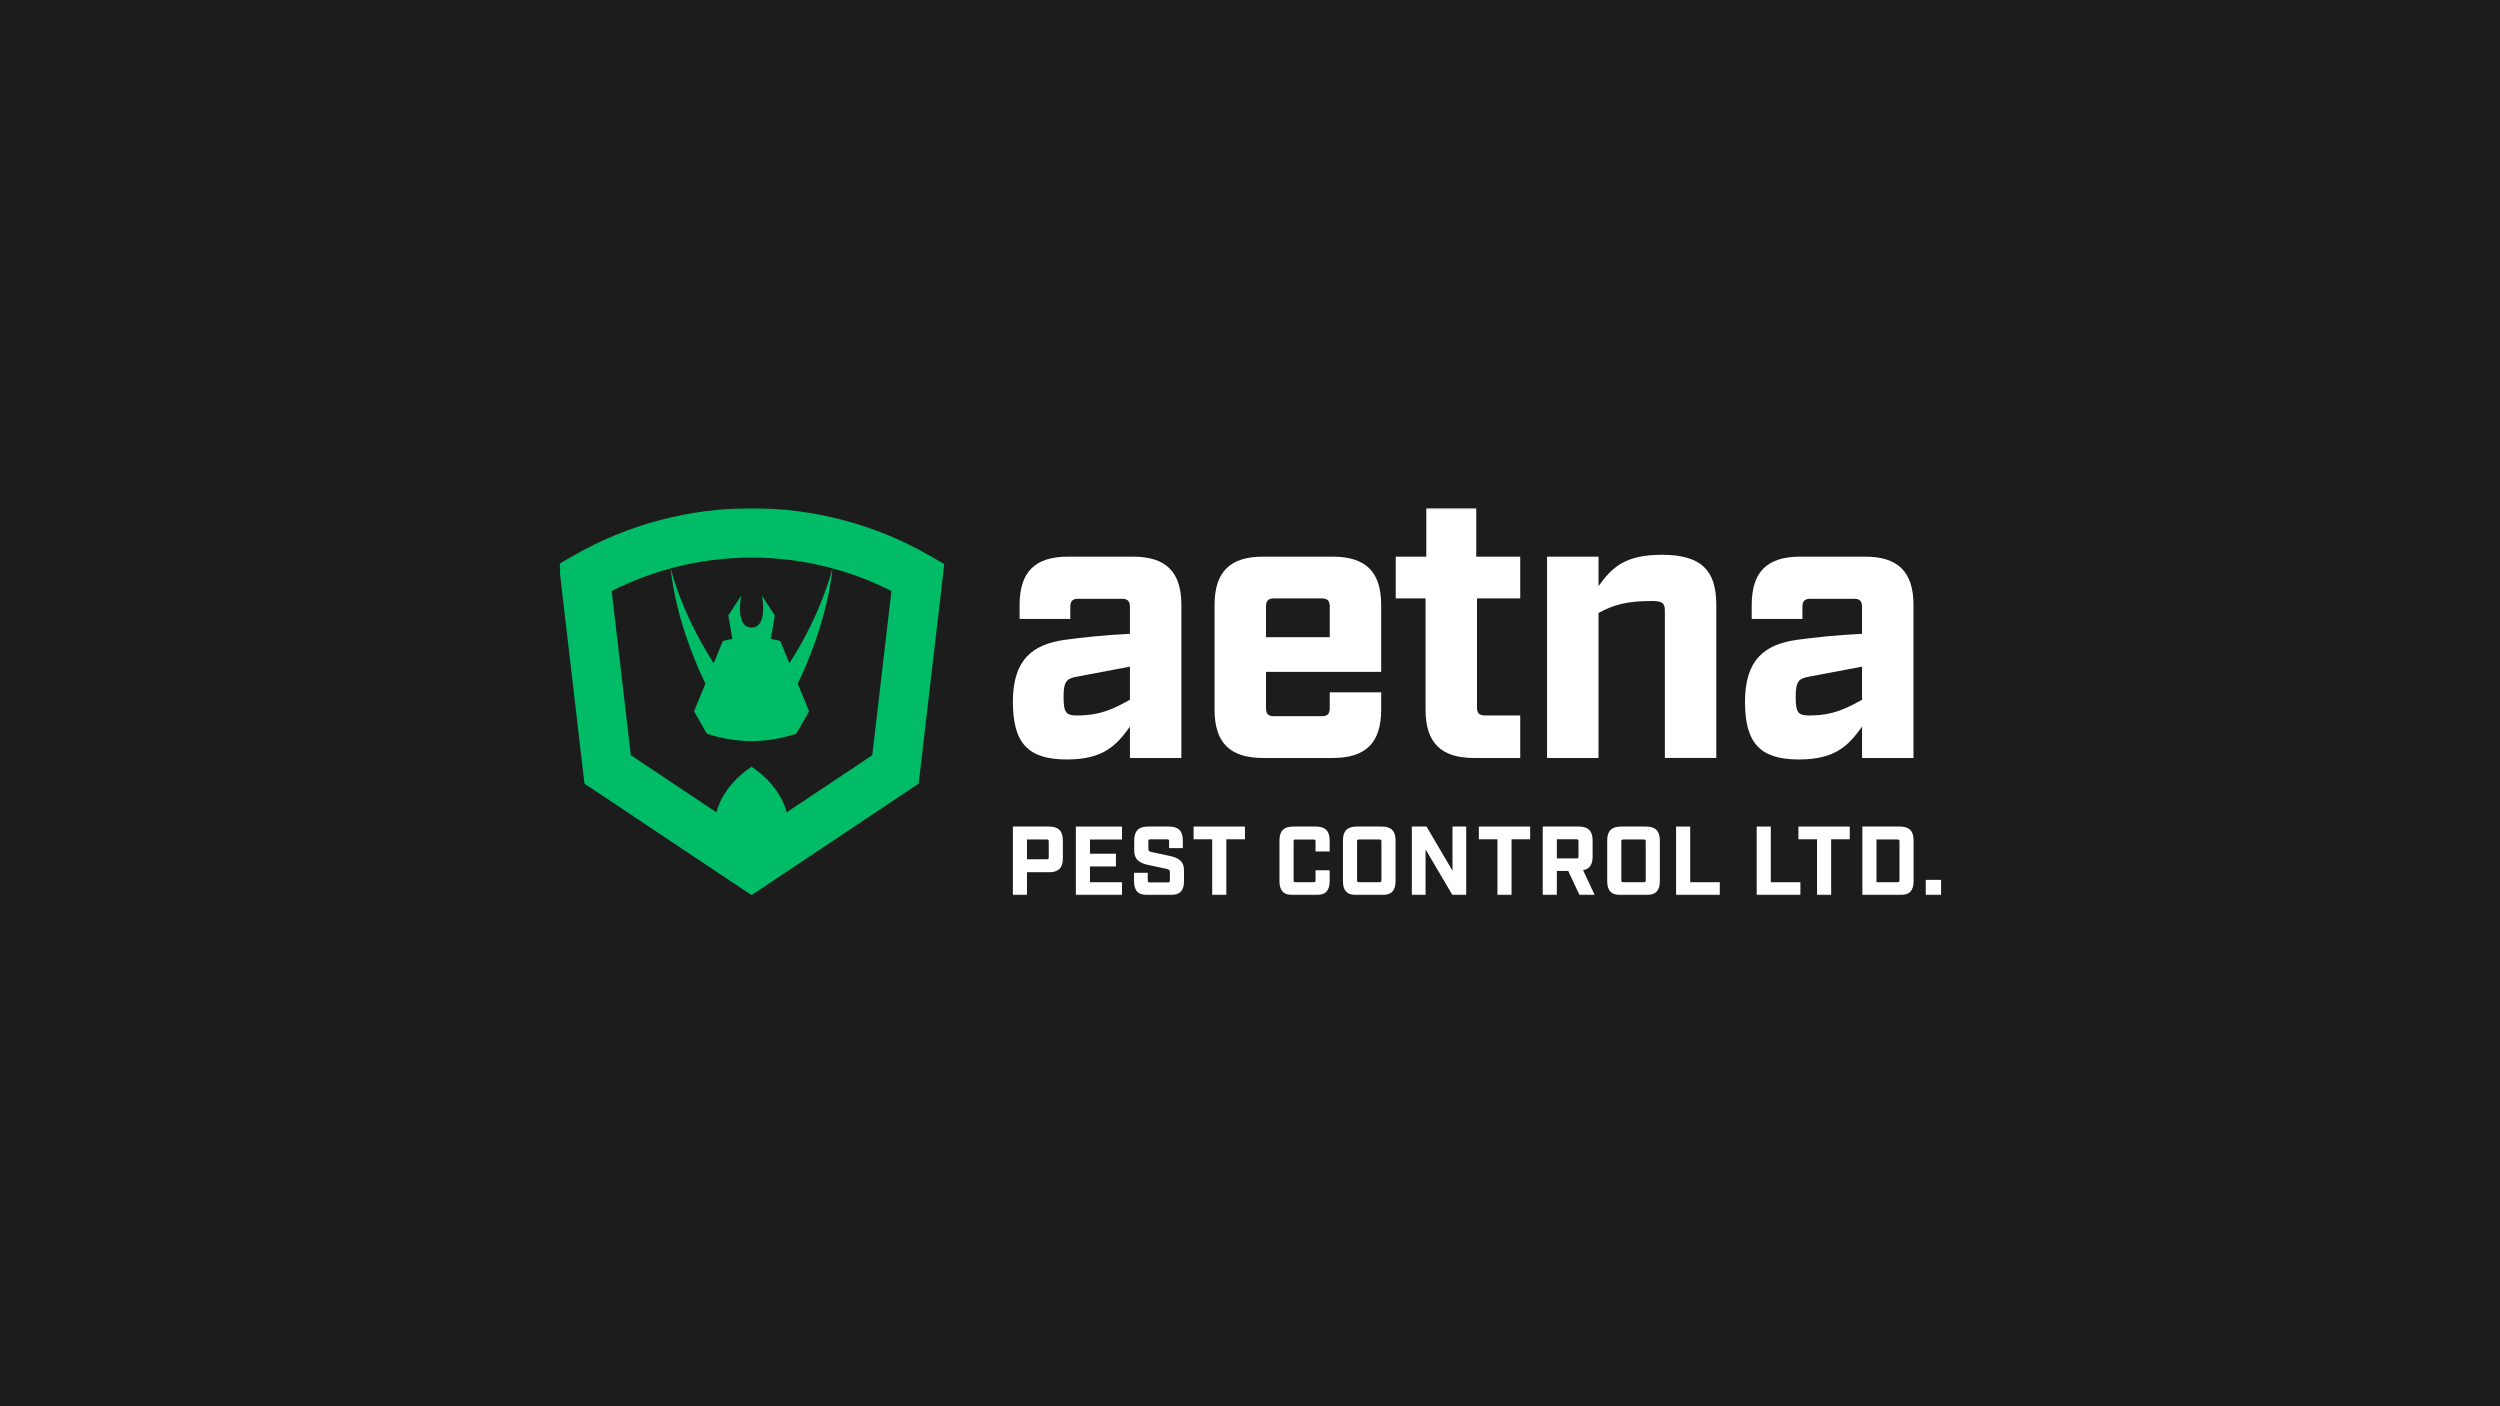
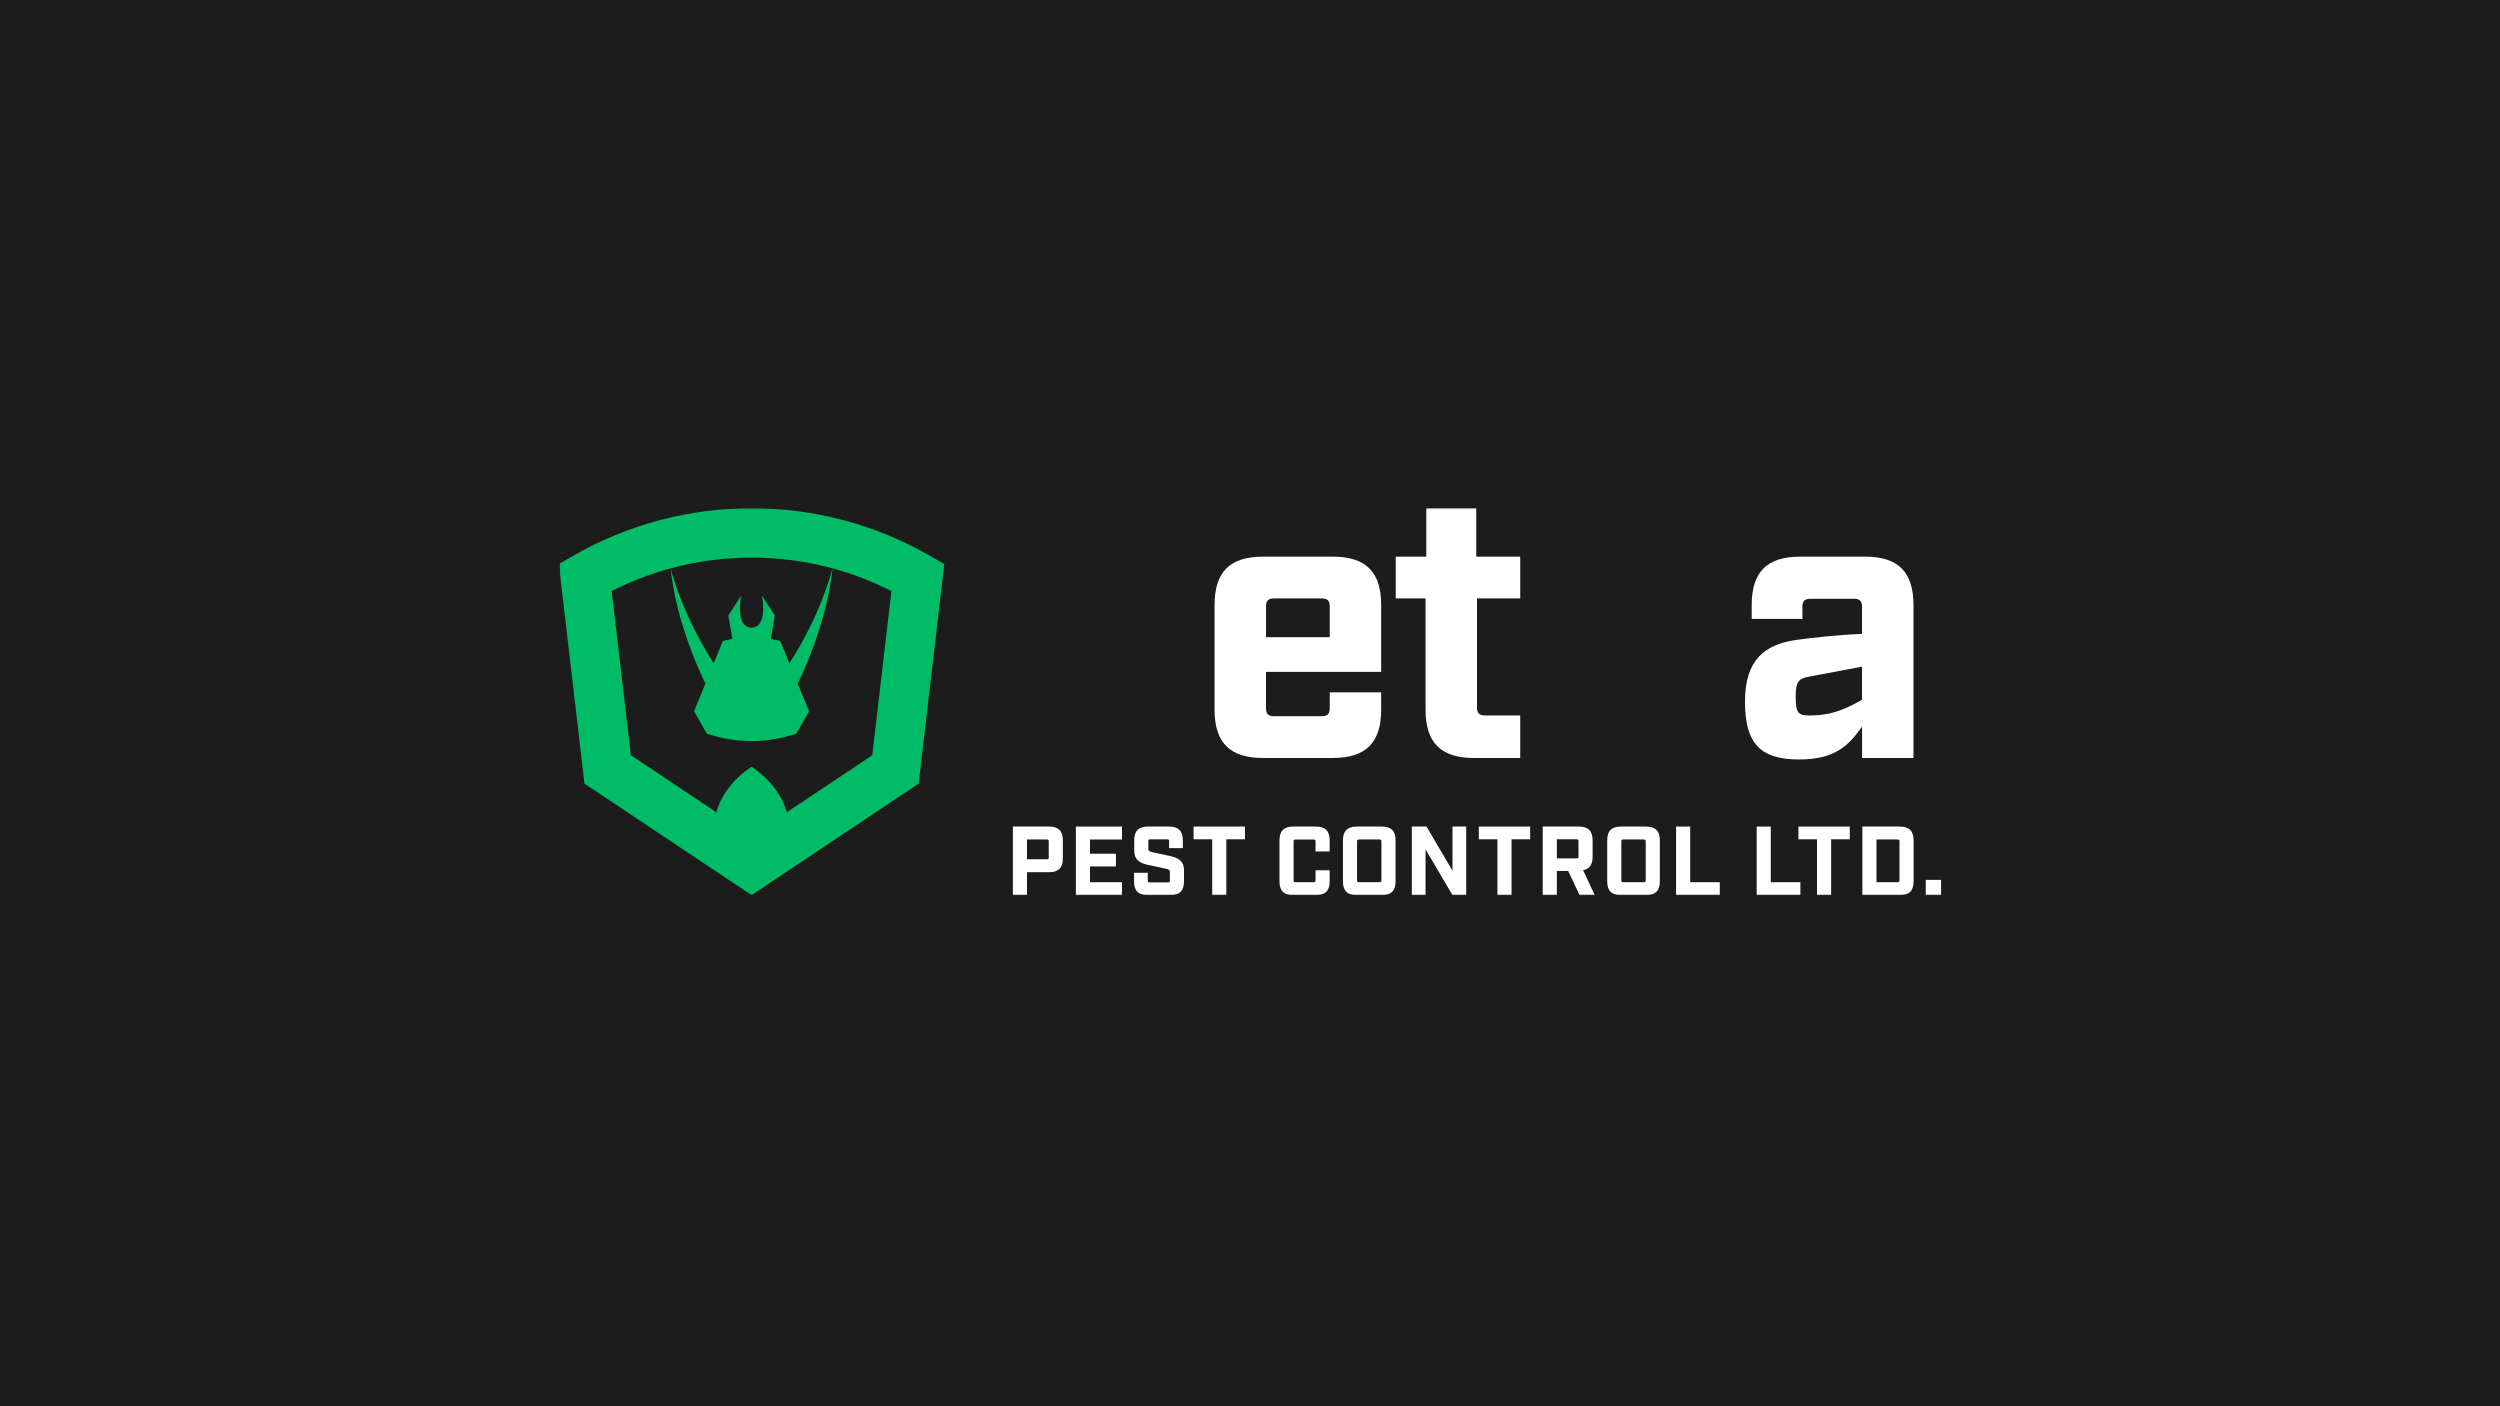
<svg xmlns="http://www.w3.org/2000/svg" width="1920" height="1080" viewBox="0 0 1920 1080" fill="none">
  <rect width="1920" height="1080" fill="#1C1C1C" />
  <mask id="mask0_5272_42" style="mask-type:luminance" maskUnits="userSpaceOnUse" x="430" y="291" width="1061" height="498">
    <path d="M1491 291H430V788.393H1491V291Z" fill="white" />
  </mask>
  <g mask="url(#mask0_5272_42)">
    <mask id="mask1_5272_42" style="mask-type:luminance" maskUnits="userSpaceOnUse" x="429" y="390" width="1063" height="298">
      <path d="M1491.01 390.293H429.195V687.475H1491.01V390.293Z" fill="white" />
    </mask>
    <g mask="url(#mask1_5272_42)">
      <path d="M777.891 634.804H805.731C812.879 634.804 816.262 638.19 816.262 645.338V659.334C816.262 666.483 812.879 669.87 805.731 669.87H788.73V687.478H777.891V634.804ZM803.931 659.935C805.06 659.935 805.434 659.558 805.434 658.429V646.238C805.434 645.11 805.06 644.733 803.931 644.733H788.73V659.935H803.931Z" fill="white" />
      <path d="M826.266 634.804H861.702V644.739H837.098V655.649H857.035V665.431H837.098V677.547H861.702V687.482H826.266V634.809V634.804Z" fill="white" />
      <path d="M870.938 676.942V670.321H881.473V676.191C881.473 677.32 881.847 677.694 882.976 677.694H896.971C898.1 677.694 898.478 677.32 898.478 676.191V669.863C898.478 668.213 897.873 667.759 895.919 667.308L881.924 664.298C875.303 662.868 871.091 660.236 871.091 653.463V645.338C871.091 638.19 874.475 634.804 881.623 634.804H897.877C905.025 634.804 908.412 638.19 908.412 645.338V651.358H897.877V646.091C897.877 644.962 897.499 644.586 896.374 644.586H883.43C882.301 644.586 881.924 644.962 881.924 646.091V651.811C881.924 653.463 882.525 653.915 884.482 654.368L898.478 657.378C905.094 658.806 909.31 661.438 909.31 668.213V676.942C909.31 684.091 905.923 687.478 898.775 687.478H881.473C874.325 687.478 870.938 684.091 870.938 676.942Z" fill="white" />
      <path d="M930.972 644.578H916.68V634.796H956.108V644.578H941.811V687.47H930.972V644.578Z" fill="white" />
      <path d="M982.645 676.942V645.338C982.645 638.19 986.028 634.804 993.176 634.804H1010.64C1017.78 634.804 1021.17 638.19 1021.17 645.338V653.915H1010.34V646.243C1010.34 645.115 1009.96 644.739 1008.83 644.739H994.983C993.854 644.739 993.477 645.115 993.477 646.243V676.044C993.477 677.173 993.854 677.547 994.983 677.547H1008.83C1009.96 677.547 1010.34 677.173 1010.34 676.044V668.364H1021.17V676.949C1021.17 684.095 1017.78 687.482 1010.64 687.482H993.176C986.028 687.482 982.645 684.095 982.645 676.949V676.942Z" fill="white" />
      <path d="M1031.39 676.942V645.338C1031.39 638.19 1034.77 634.804 1041.92 634.804H1061.25C1068.4 634.804 1071.79 638.19 1071.79 645.338V676.942C1071.79 684.091 1068.4 687.478 1061.25 687.478H1041.92C1034.77 687.478 1031.39 684.091 1031.39 676.942ZM1043.73 677.543H1059.45C1060.58 677.543 1060.95 677.166 1060.95 676.037V646.238C1060.95 645.11 1060.58 644.733 1059.45 644.733H1043.73C1042.6 644.733 1042.22 645.11 1042.22 646.238V676.037C1042.22 677.166 1042.6 677.543 1043.73 677.543Z" fill="white" />
      <path d="M1084.29 634.804H1095.58L1115.52 668.741V634.804H1126.05V687.478H1115.52L1094.83 652.334V687.478H1084.29V634.804Z" fill="white" />
      <path d="M1150.03 644.578H1135.74V634.796H1175.16V644.578H1160.87V687.47H1150.03V644.578Z" fill="white" />
      <path d="M1184.82 634.804H1212.59C1219.74 634.804 1223.12 638.19 1223.12 645.338V658.055C1223.12 663.997 1220.79 667.385 1215.82 668.29L1224.77 687.478H1213.11L1204.38 668.888H1195.65V687.478H1184.82V634.804H1184.82ZM1210.78 659.253C1211.91 659.253 1212.29 658.876 1212.29 657.75V646.085C1212.29 644.957 1211.91 644.581 1210.78 644.581H1195.66V659.253H1210.78Z" fill="white" />
      <path d="M1234.34 676.942V645.338C1234.34 638.19 1237.73 634.804 1244.88 634.804H1264.22C1271.36 634.804 1274.75 638.19 1274.75 645.338V676.942C1274.75 684.091 1271.36 687.478 1264.22 687.478H1244.88C1237.73 687.478 1234.34 684.091 1234.34 676.942ZM1246.68 677.543H1262.4C1263.53 677.543 1263.91 677.166 1263.91 676.037V646.238C1263.91 645.11 1263.53 644.733 1262.4 644.733H1246.68C1245.55 644.733 1245.18 645.11 1245.18 646.238V676.037C1245.18 677.166 1245.55 677.543 1246.68 677.543Z" fill="white" />
      <path d="M1287.23 634.804H1298.07V677.543H1320.79V687.478H1287.23V634.804Z" fill="white" />
      <path d="M1349.14 634.804H1359.97V677.543H1382.7V687.478H1349.14V634.804Z" fill="white" />
      <path d="M1395.48 644.578H1381.19V634.796H1420.61V644.578H1406.32V687.47H1395.48V644.578Z" fill="white" />
      <path d="M1430.3 634.804H1459.11C1466.26 634.804 1469.64 638.19 1469.64 645.338V676.942C1469.64 684.091 1466.26 687.478 1459.11 687.478H1430.3V634.804ZM1457.31 677.543C1458.43 677.543 1458.81 677.166 1458.81 676.037V646.238C1458.81 645.11 1458.43 644.733 1457.31 644.733H1441.13V677.543H1457.31Z" fill="white" />
      <path d="M1478.97 675.735H1491.01V687.474H1478.97V675.735Z" fill="white" />
-       <path d="M777.891 538.89C777.891 506.539 793.064 494.8 817.974 491.364C830.569 489.647 848.604 487.646 867.787 486.784V466.168C867.787 461.582 866.068 459.864 861.489 459.864H828.278C823.7 459.864 821.981 461.582 821.981 466.168V475.328H783.049V464.733C783.049 439.253 794.787 427.513 820.265 427.513H870.081C895.558 427.513 907.303 439.253 907.303 464.733V582.125H867.79V558.072C857.486 572.386 847.464 583.27 819.407 583.27C789.635 583.27 777.896 570.957 777.896 538.89H777.891ZM827.134 549.485C846.031 549.485 856.053 543.759 867.787 537.461V511.981L826.845 519.713C819.404 521.147 816.823 523.148 816.823 534.888C816.823 547.2 818.542 549.49 827.131 549.49L827.134 549.485Z" fill="white" />
      <path d="M932.781 544.904V464.733C932.781 439.253 944.519 427.513 970.002 427.513H1023.54C1049.02 427.513 1060.75 439.253 1060.75 464.733V515.983H972.29V543.754C972.29 548.334 974.005 550.052 978.584 550.052H1014.95C1019.53 550.052 1021.24 548.334 1021.24 543.754V531.731H1060.75V544.904C1060.75 570.385 1049.02 582.125 1023.54 582.125H970.002C944.526 582.125 932.781 570.385 932.781 544.904ZM1021.25 489.358V465.878C1021.25 461.298 1019.53 459.58 1014.95 459.58H978.591C974.013 459.58 972.293 461.298 972.293 465.878V489.358H1021.25Z" fill="white" />
      <path d="M1094.82 544.904V459.58H1071.92V427.513H1095.4V390.293H1133.76V427.513H1167.54V459.58H1134.33V543.186C1134.33 547.767 1136.05 549.484 1140.63 549.484H1167.54V582.124H1132.04C1106.57 582.124 1094.82 570.384 1094.82 544.904Z" fill="white" />
-       <path d="M1188.14 427.511H1227.65V450.129C1237.95 435.815 1247.97 426.077 1276.31 426.077C1306.37 426.077 1318.11 437.817 1318.11 464.442V582.117H1278.61V469.022C1278.61 463.297 1276.89 461.58 1268.58 461.58C1249.4 461.58 1239.38 464.442 1227.65 470.745V582.122H1188.14V427.511Z" fill="white" />
      <path d="M1340.16 538.89C1340.16 506.539 1355.33 494.8 1380.24 491.364C1392.84 489.647 1410.87 487.646 1430.05 486.784V466.168C1430.05 461.582 1428.33 459.864 1423.76 459.864H1390.54C1385.97 459.864 1384.25 461.582 1384.25 466.168V475.328H1345.31V464.733C1345.31 439.253 1357.05 427.513 1382.53 427.513H1432.35C1457.82 427.513 1469.56 439.253 1469.56 464.733V582.125H1430.06V558.072C1419.75 572.386 1409.73 583.27 1381.67 583.27C1351.9 583.27 1340.16 570.957 1340.16 538.89H1340.16ZM1389.39 549.485C1408.29 549.485 1418.31 543.759 1430.05 537.461V511.981L1389.1 519.713C1381.66 521.147 1379.09 523.148 1379.09 534.888C1379.09 547.2 1380.8 549.49 1389.39 549.49V549.485Z" fill="white" />
      <path d="M714.414 426.972C629.78 378.099 524.624 378.099 439.991 426.972L429.195 433.204L448.856 601.802L577.2 687.441L705.543 601.796L725.204 433.198L714.409 426.966L714.414 426.972ZM639.365 436.492C638.346 439.96 636.977 445.036 635.799 448.319C628.603 469.743 618.494 490.305 606.276 509.389L599.286 492.3C596.844 491.64 594.407 491.128 591.964 490.686L595.056 472.638L585.176 457.501C587.591 470.784 585.645 482.016 577.205 482.016C568.765 482.016 566.819 470.779 569.234 457.501L559.355 472.638L562.446 490.686C560.004 491.128 557.561 491.64 555.124 492.3L548.118 509.422C547.158 507.917 546.231 506.439 545.381 505.065C535.578 489.029 527.143 471.978 520.639 454.311C519.99 452.392 518.213 447.158 517.591 445.314C517.029 443.384 515.694 438.755 515.04 436.497C555.691 425.477 598.714 425.477 639.365 436.497V436.492ZM669.919 579.996L604.237 623.819C603.239 620.384 601.887 616.938 600.158 613.487C595.606 605.269 589.369 597.052 577.2 588.835C565.036 597.052 558.793 605.269 554.24 613.487C552.512 616.933 551.16 620.384 550.157 623.819L484.48 579.996L469.776 453.919C484.328 446.509 499.484 440.707 514.985 436.503C515.067 437.119 515.765 442.468 515.765 442.468C517.144 452.866 519.565 463.684 522.334 473.788C527.318 491.33 533.73 508.56 541.739 525L533.032 546.288L542.846 563.464C565.75 571.032 588.649 571.032 611.554 563.464L621.368 546.288L612.677 525.033C614.978 520.262 617.377 514.874 619.317 510.311C626.787 492.48 632.686 474.012 636.546 455.08C636.906 453.068 637.877 447.561 638.215 445.636C638.477 443.63 639.109 438.847 639.409 436.503C654.909 440.707 670.066 446.509 684.618 453.919L669.914 579.996H669.919Z" fill="#00BC66" />
    </g>
  </g>
</svg>